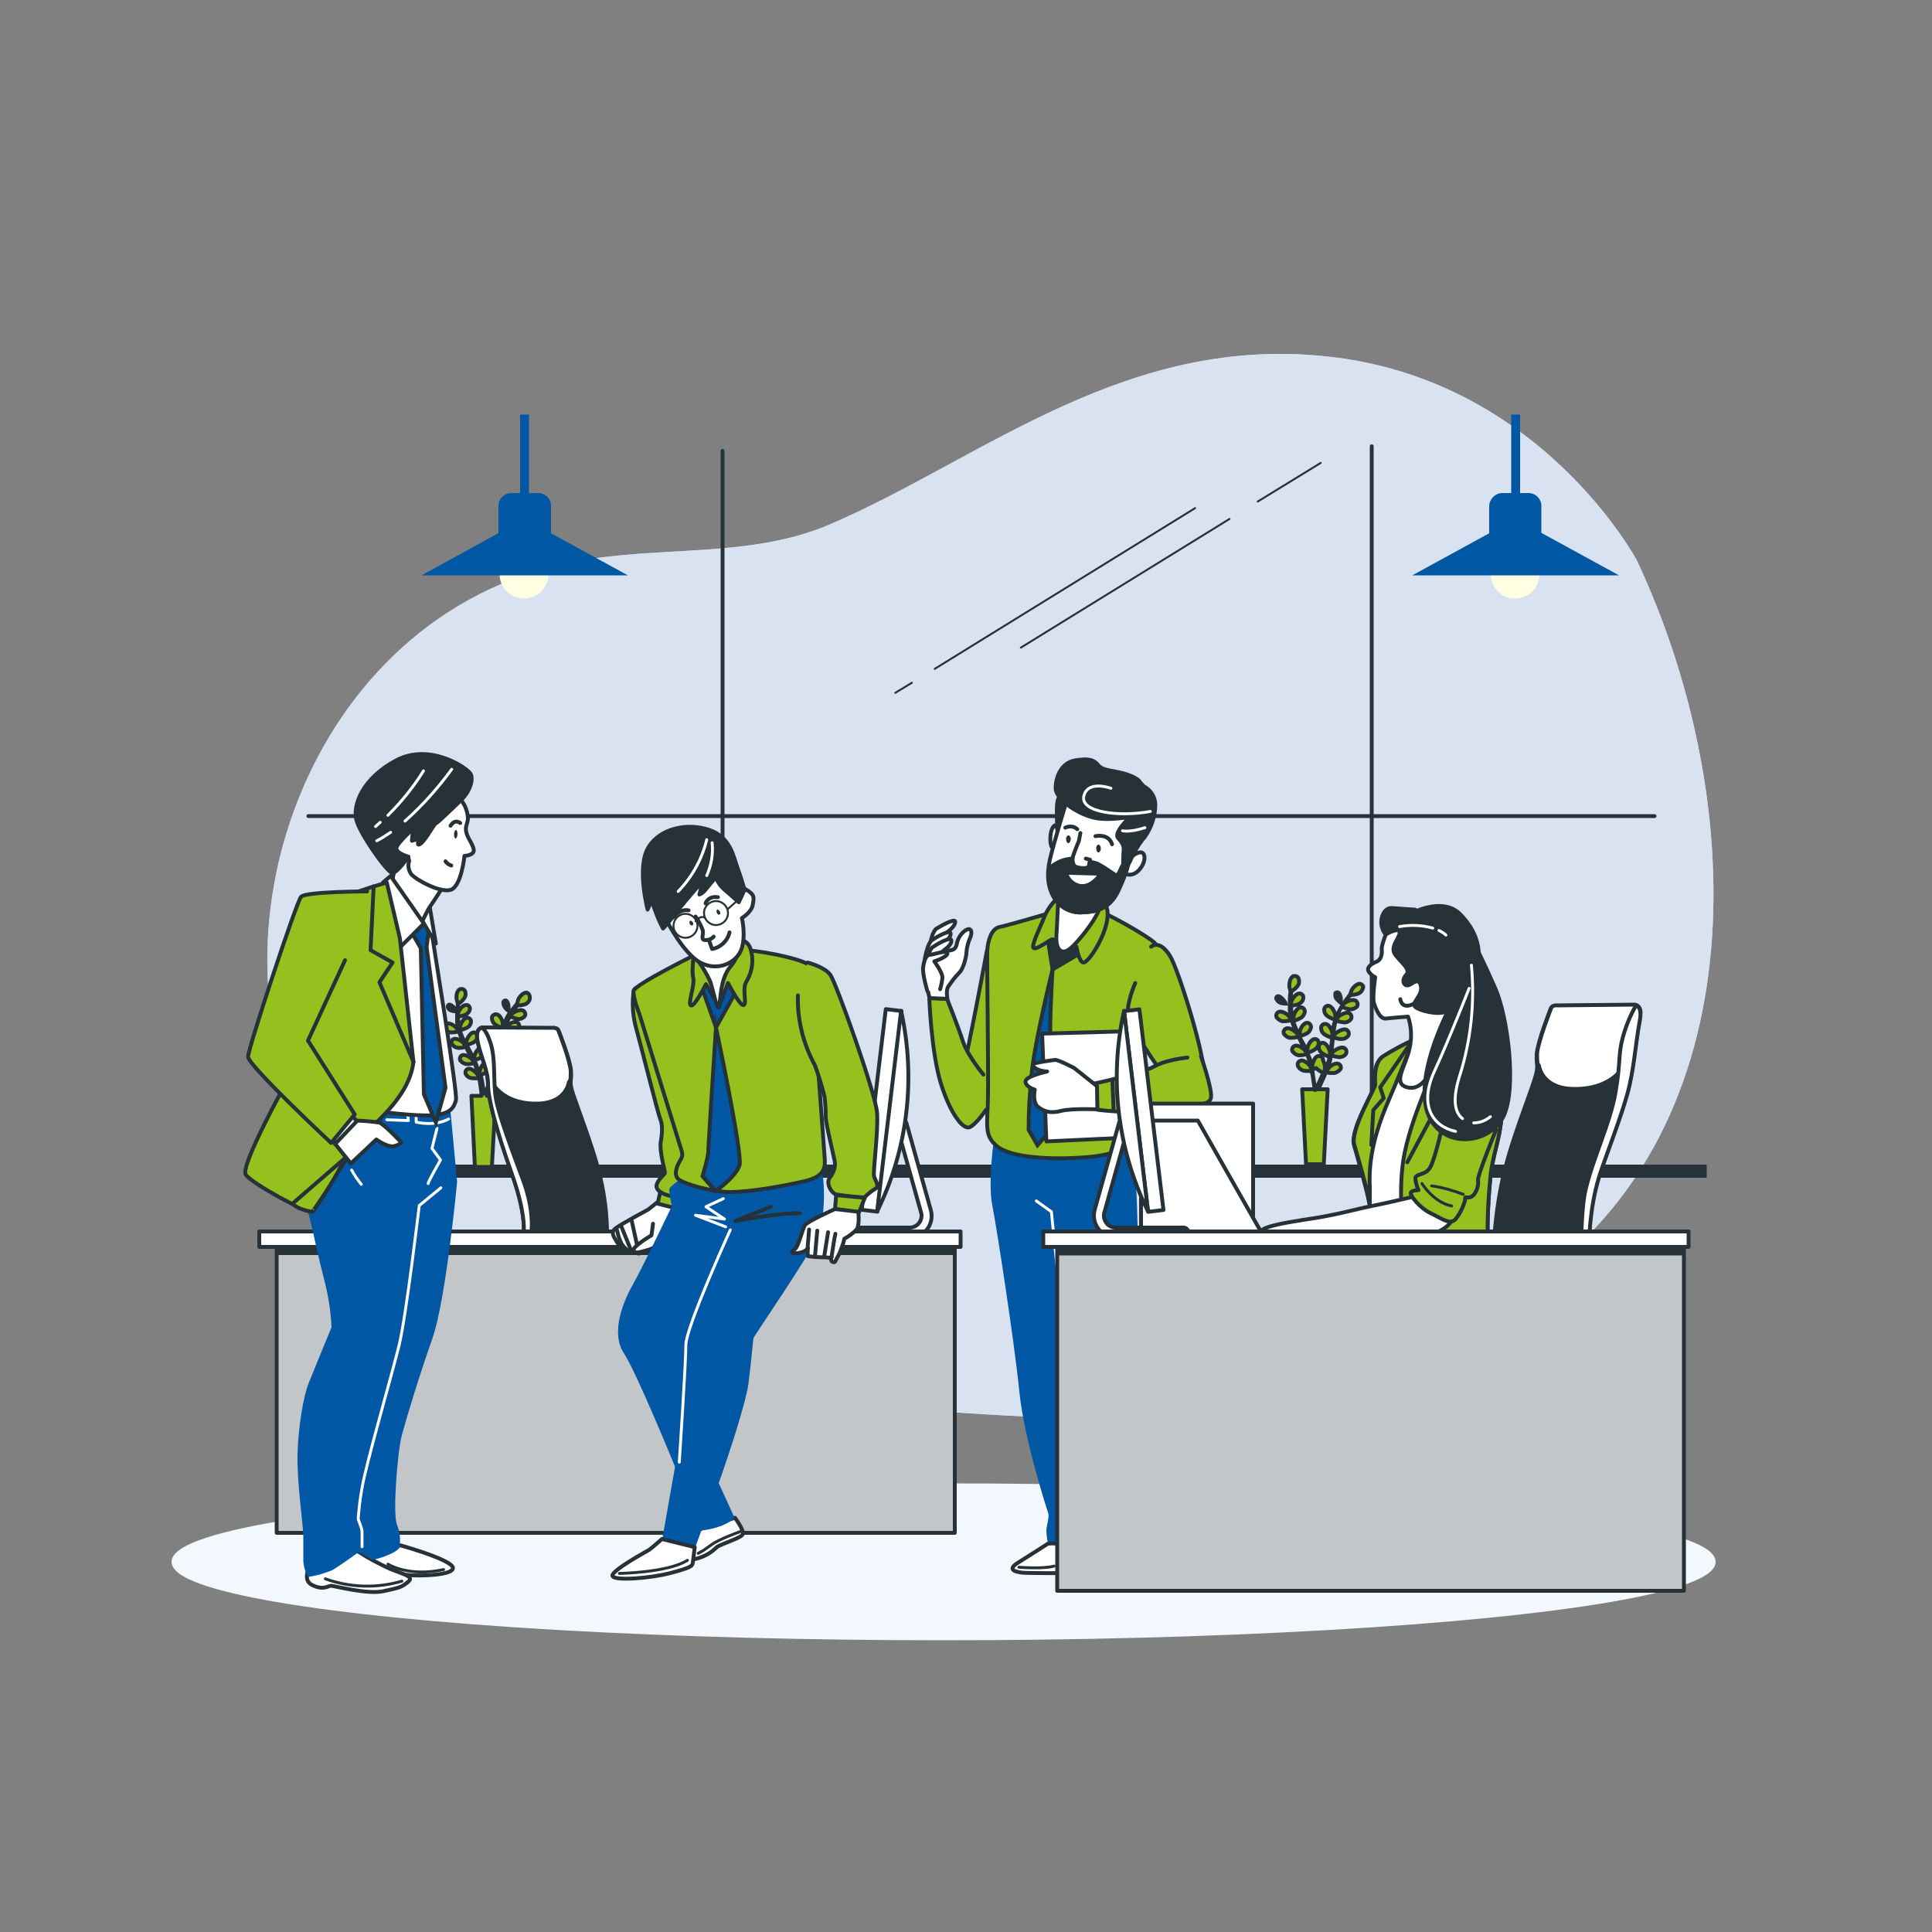
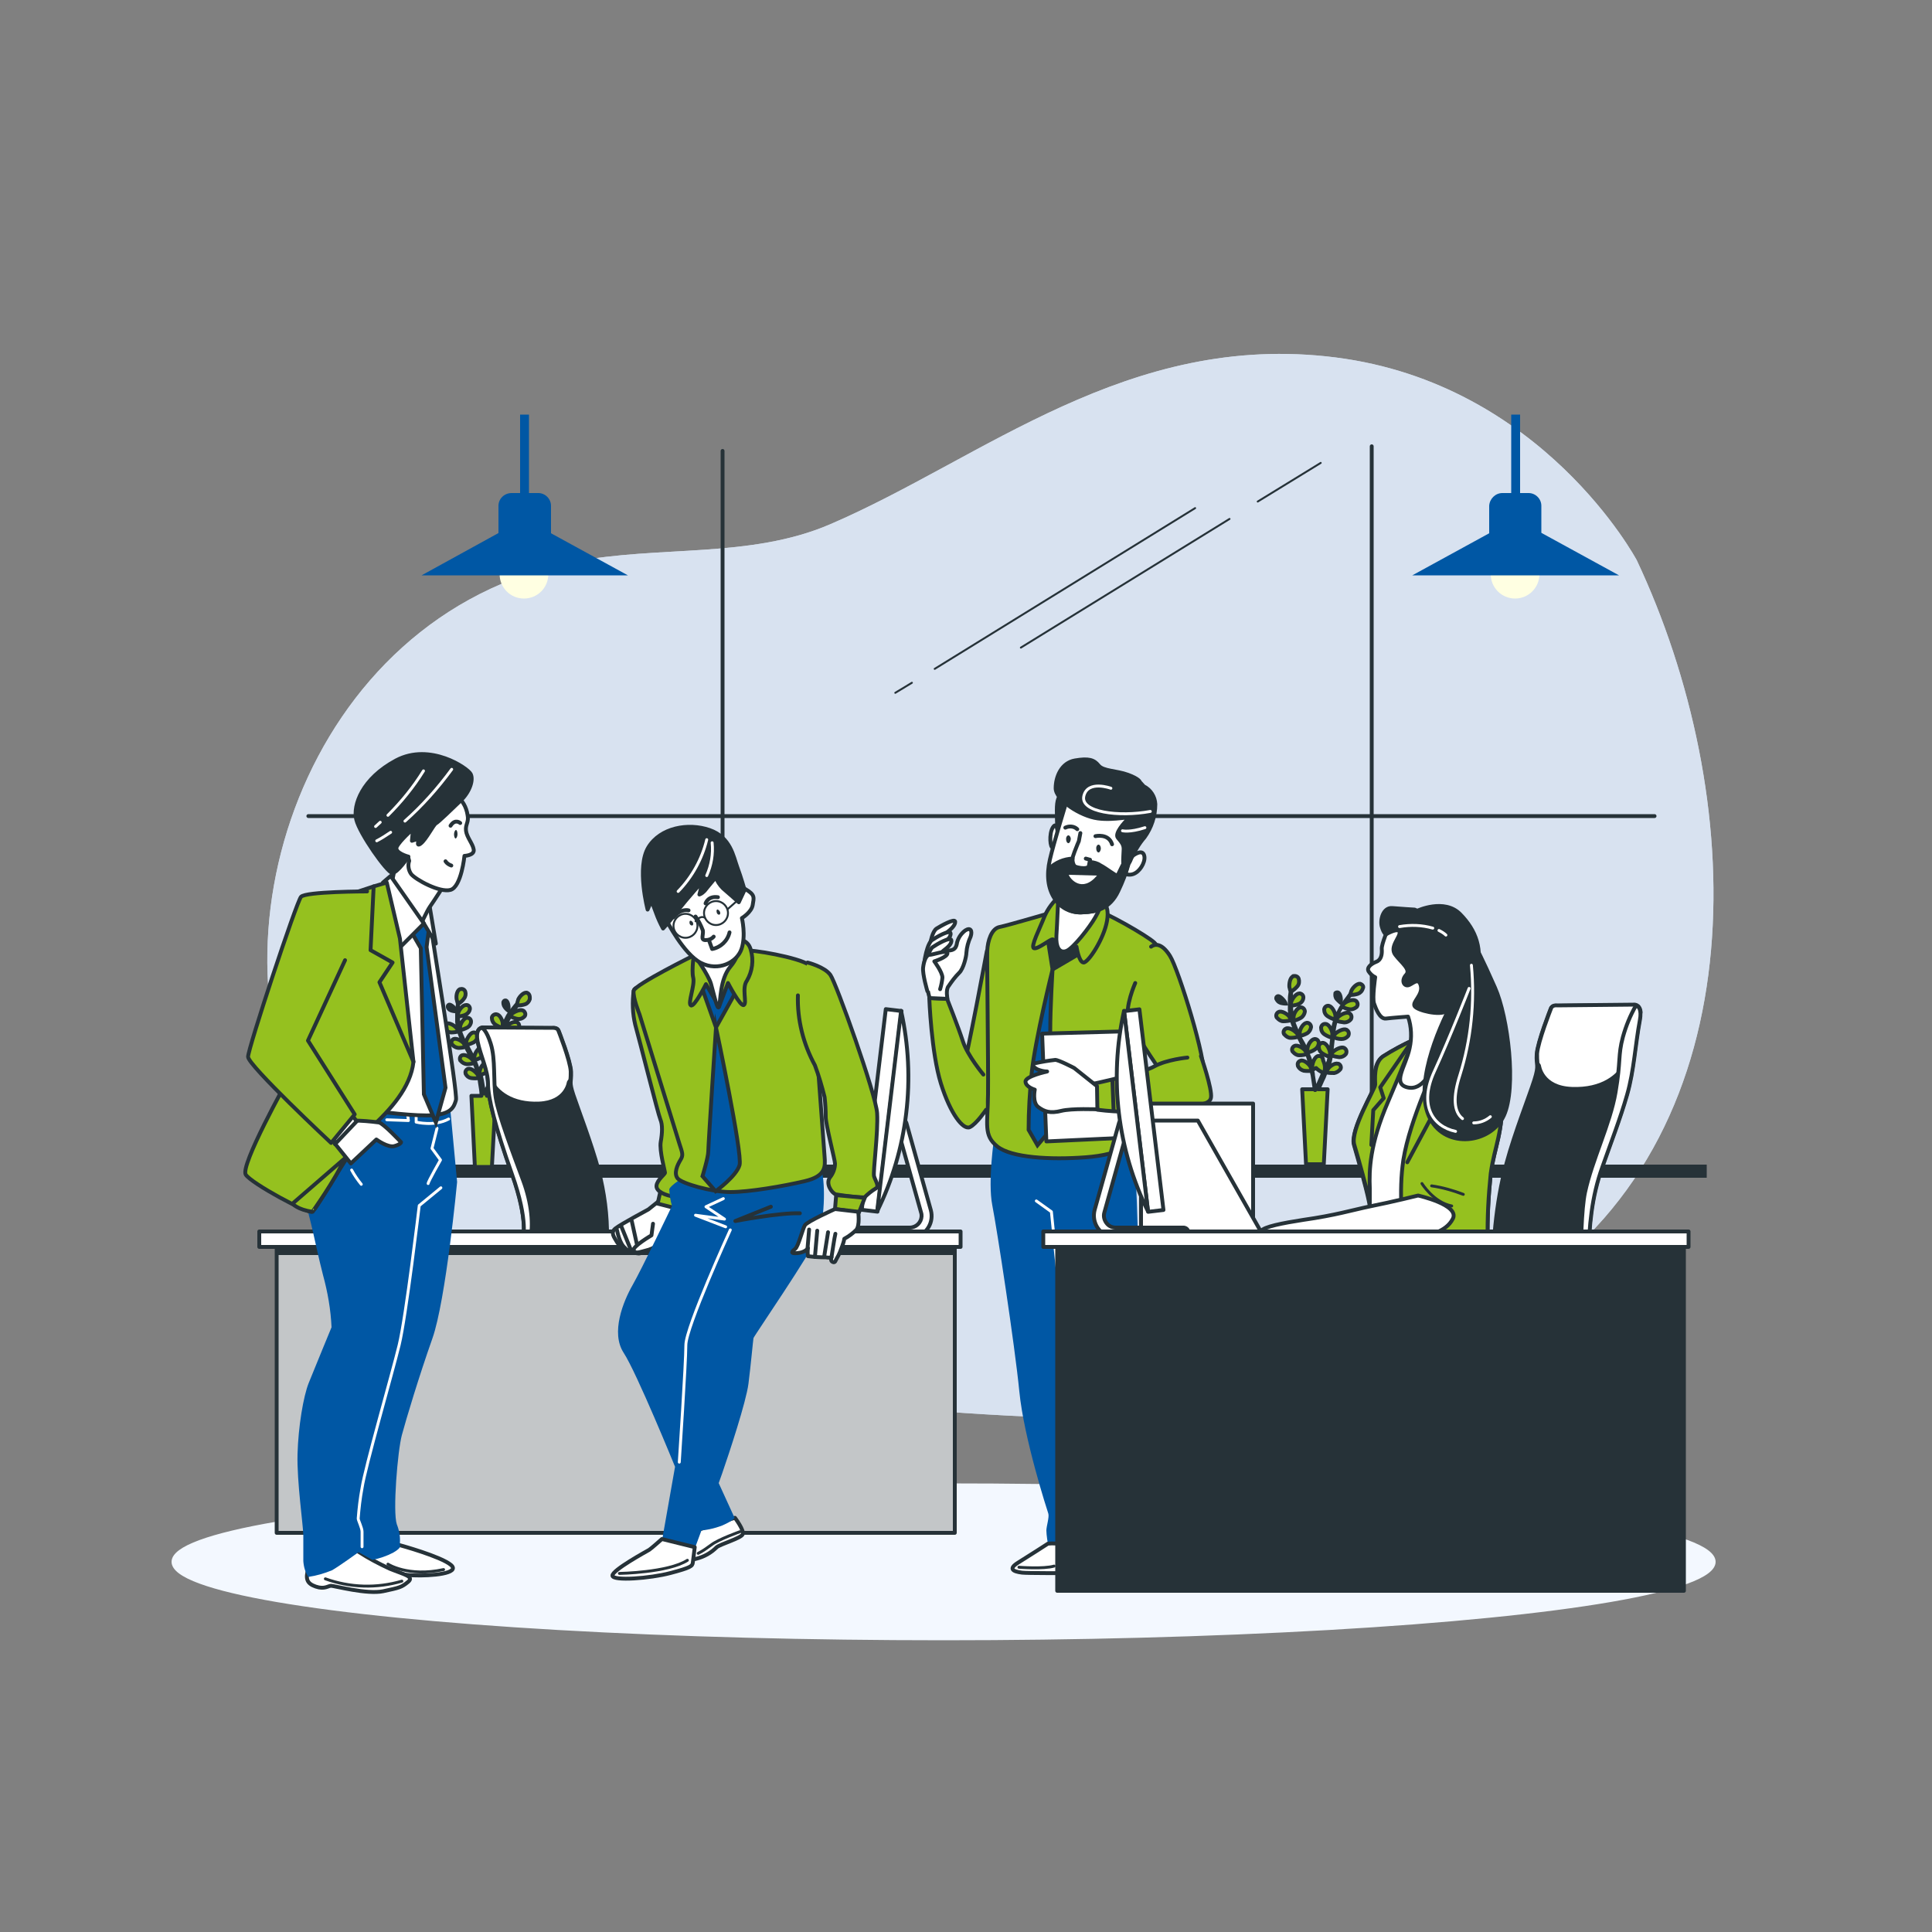
<svg xmlns="http://www.w3.org/2000/svg" xmlns:xlink="http://www.w3.org/1999/xlink" id="Calque_1" x="0px" y="0px" viewBox="0 0 500 500" style="enable-background:new 0 0 500 500;" xml:space="preserve">
  <rect x="0" y="0" width="500" height="500" fill="#808080" stroke="none" />
  <style type="text/css">	.st0{fill:#D8E2F0;}	.st1{opacity:0.8;fill:#D8E2F0;enable-background:new    ;}	.st2{fill:#F3F8FF;stroke:#F3F8FF;stroke-miterlimit:10;}	.st3{fill:#263238;}	.st4{fill:#95C11F;stroke:#263238;stroke-linecap:round;stroke-linejoin:round;}	.st5{fill:none;stroke:#263238;stroke-linecap:round;stroke-linejoin:round;}	.st6{fill:#0057A4;}	.st7{fill:#FFFFE2;}	.st8{fill:none;stroke:#263238;stroke-width:0.5;stroke-linecap:round;stroke-linejoin:round;}	.st9{fill:#FFFFFF;stroke:#263238;stroke-linecap:round;stroke-linejoin:round;}	.st10{fill:none;stroke:#263238;stroke-width:0.75;stroke-linecap:round;stroke-linejoin:round;}	.st11{fill:#263238;stroke:#263238;stroke-linecap:round;stroke-linejoin:round;}	.st12{fill:none;stroke:#FFFFFF;stroke-width:0.75;stroke-linecap:round;stroke-linejoin:round;}	.st13{fill:#FFFFFF;}	.st14{fill:#0057A4;stroke:#263238;stroke-miterlimit:10;}	.st15{fill:#FFFFFF;stroke:#263238;stroke-width:1;stroke-linecap:round;stroke-linejoin:round;stroke-miterlimit:4;}	.st16{clip-path:url(#SVGID_00000133513404868622198390000016023677906712479384_);}	.st17{opacity:0.72;fill:#FFFFFF;enable-background:new    ;}	.st18{clip-path:url(#SVGID_00000081637420873878147210000009885621793226743709_);}</style>
  <g id="freepik--background-simple--inject-4">
    <path class="st0" d="M423.6,145c0,0-24.3-45.7-78-52.5s-91.2,26.2-130.8,43.2c-20.7,8.9-44.3,5.4-66.3,9.7  C78.1,159.1,51.7,245.1,80.9,294c25.3,42.3,69.9,64.3,137.9,69.4s115.6,11,176.4-30.5S451.9,205.1,423.6,145z" />
    <path class="st1" d="M423.6,145c0,0-24.3-45.7-78-52.5s-91.2,26.2-130.8,43.2c-20.7,8.9-44.3,5.4-66.3,9.7  C78.1,159.1,51.7,245.1,80.9,294c25.3,42.3,69.9,64.3,137.9,69.4s115.6,11,176.4-30.5S451.9,205.1,423.6,145z" />
  </g>
  <g id="freepik--Background--inject-4">
    <ellipse class="st2" cx="244.2" cy="404.2" rx="199.3" ry="19.8" />
    <rect x="69.7" y="301.4" class="st3" width="372" height="3.4" />
    <path class="st3" d="M331.2,260c0.7,0.2,1.5,0.3,2.2,0.2c0,0-0.3-1-0.4-1.1c-0.4-0.7-1.5-1.9-2.3-1.8c-0.6,0.1-1,0.6-0.9,1.2v0.1  C330.1,259.3,330.6,259.8,331.2,260z" />
    <path class="st4" d="M352,254.6c-0.9-0.1-2,1.1-2.3,1.9c0,0.1-0.4,1.1-0.3,1.1l0,0l-0.5,0.6c-0.4,0.4-0.8,0.9-1.1,1.5  c-0.4,0.6-0.8,1.2-1.2,1.9c-0.4,0.7-0.7,1.5-1,2.3l0,0c0-0.3,0-1,0-1.1c-0.1-0.8-0.8-2.3-1.7-2.5c-0.6-0.1-1.1,0.3-1.2,0.9v0.1  c0,0.7,0.3,1.3,0.9,1.7c0.6,0.4,1.3,0.7,2,0.9c-0.3,0.8-0.5,1.6-0.6,2.5c-0.1,0.5-0.2,1-0.2,1.5c0-0.2,0-0.4,0-0.5  c-0.1-0.8-0.8-2.3-1.7-2.4c-0.6-0.1-1.1,0.3-1.2,0.9v0.1c0,0.7,0.3,1.3,0.9,1.7c0.6,0.4,1.3,0.7,2,0.9c0,0.2,0,0.4-0.1,0.6  c-0.1,0.9-0.2,1.8-0.3,2.7c0,0.3-0.1,0.6-0.2,0.9c0-0.1,0-0.3,0-0.4c-0.1-0.8-0.8-2.3-1.7-2.5c-0.6-0.1-1.1,0.3-1.2,0.9v0.1  c0,0.7,0.3,1.3,0.9,1.7c0.6,0.4,1.2,0.7,1.9,0.9c-0.1,0.3-0.1,0.6-0.2,0.9c0,0.2-0.1,0.4-0.2,0.6s-0.1,0.4-0.2,0.6  c-0.1,0.4-0.3,0.8-0.4,1.1l-0.3,0.7c0-0.3,0.1-0.9,0.1-1c0-0.7-0.2-1.4-0.5-2c0-0.1,0-0.2,0-0.2c-0.1-0.6-0.6-1-1.2-0.9h-0.1  c-0.9,0.2-1.4,1.8-1.5,2.6c0,0,0,0.6,0.1,0.9c0-0.2-0.1-0.4-0.1-0.6c-0.1-0.4-0.2-0.8-0.3-1.2l-0.2-0.6c-0.1-0.2-0.1-0.4-0.2-0.6  c-0.2-0.5-0.4-0.9-0.6-1.4c0.7-0.1,1.4-0.4,2-0.8s0.9-0.9,1-1.6c0-0.6-0.4-1.1-1-1.1h-0.1c-0.9,0.1-1.7,1.5-1.8,2.3  c0,0-0.1,0.6-0.1,0.9c-0.1-0.3-0.2-0.6-0.4-0.8c-0.4-0.8-0.8-1.6-1.3-2.4l-0.4-0.7c0.7-0.2,1.4-0.4,2.1-0.8c0.6-0.4,0.9-1,1-1.6  c0-0.6-0.5-1.1-1-1.1h-0.1c-0.9,0.1-1.7,1.5-1.8,2.3c0,0.1-0.1,0.9-0.1,1.1c-0.3-0.5-0.6-1.1-0.8-1.6c-0.3-0.7-0.6-1.5-0.9-2.3  c0.7-0.1,1.4-0.4,2.1-0.8c0.6-0.4,0.9-1,1-1.6c0-0.6-0.5-1.1-1-1.1h-0.1c-0.9,0.1-1.7,1.5-1.8,2.3c0,0.1-0.1,1-0.1,1.1V264  c-0.2-0.8-0.4-1.6-0.5-2.4c0-0.5-0.1-0.9-0.1-1.3c0.7-0.1,1.4-0.2,2.1-0.5c0.6-0.3,1-0.8,1.1-1.5c0.1-0.6-0.3-1.1-0.9-1.2  c0,0,0,0-0.1,0c-0.9,0-1.8,1.3-2.1,2.1c0,0-0.1,0.5-0.2,0.8c0-0.2,0-0.4,0-0.6c0-0.7,0-1.3,0.1-1.9c0-0.3,0.1-0.6,0.1-0.9  c0.6-0.4,1.2-0.9,1.6-1.4s0.5-1.2,0.3-1.9c-0.2-0.6-0.8-0.8-1.4-0.7c0,0-0.1,0-0.1,0.1c-0.8,0.4-1,2-0.9,2.8c0,0.1,0.3,1.1,0.3,1.1  l0,0c0,0.3-0.1,0.5-0.1,0.8c-0.1,0.5-0.1,1.2-0.1,1.9c0,0.7,0,1.5,0,2.2c0.1,0.8,0.2,1.6,0.4,2.4l0,0c-0.1-0.2-0.6-0.8-0.6-0.9  c-0.5-0.6-1.9-1.5-2.7-1.1c-0.5,0.2-0.8,0.9-0.5,1.4c0,0,0,0.1,0.1,0.1c0.4,0.5,1,0.9,1.6,0.9c0.7,0,1.5-0.1,2.2-0.3  c0.2,0.8,0.5,1.6,0.9,2.4c0.2,0.5,0.4,0.9,0.6,1.3c-0.1-0.2-0.2-0.4-0.3-0.4c-0.5-0.6-1.9-1.5-2.7-1.1c-0.5,0.2-0.8,0.9-0.5,1.4  c0,0,0,0.1,0.1,0.1c0.4,0.5,1,0.9,1.6,0.9c0.7,0,1.4-0.1,2.1-0.3c0.1,0.2,0.2,0.3,0.2,0.5c0.4,0.8,0.8,1.6,1.2,2.4  c0.1,0.3,0.3,0.6,0.4,0.9l-0.2-0.3c-0.5-0.6-1.9-1.5-2.7-1.1c-0.5,0.2-0.8,0.9-0.5,1.4c0,0,0,0.1,0.1,0.1c0.4,0.5,1,0.9,1.6,0.9  c0.7,0,1.4-0.1,2.1-0.3c0.1,0.3,0.2,0.6,0.3,0.9s0.1,0.4,0.2,0.6l0.2,0.6c0.1,0.4,0.2,0.8,0.3,1.2s0.1,0.5,0.2,0.8l-0.4-0.9  c-0.4-0.7-1.7-1.8-2.5-1.5c-0.6,0.2-0.9,0.7-0.7,1.3v0.1c0.3,0.6,0.8,1,1.5,1.2c0.7,0.1,1.5,0.1,2.2,0c0.1,0.4,0.2,0.8,0.2,1.2  c0.2,1.3,0.4,2.5,0.5,3.2c0,0.1,0,0.3,0,0.4H337l1,19.4h4.6l1-19.4h-2.5l0.1-0.1c0.4-0.7,0.8-1.8,1.4-3l0.5-1.3  c0.7,0.2,1.5,0.2,2.2,0.2c0.6-0.1,1.2-0.5,1.6-1c0.3-0.5,0-1.2-0.5-1.4h-0.1c-0.9-0.3-2.2,0.7-2.6,1.3c0,0-0.3,0.5-0.5,0.8l0.2-0.5  c0.1-0.4,0.3-0.7,0.4-1.1l0.2-0.6c0.1-0.2,0.1-0.4,0.2-0.6c0.1-0.5,0.2-1,0.3-1.5c0.7,0.3,1.4,0.4,2.1,0.5c0.7,0,1.3-0.3,1.7-0.8  c0.3-0.5,0.2-1.2-0.3-1.5c0,0-0.1,0-0.1-0.1c-0.8-0.4-2.2,0.4-2.8,0.9c0,0-0.4,0.5-0.6,0.7c0-0.3,0.1-0.6,0.1-0.9  c0.1-0.9,0.2-1.8,0.3-2.7c0-0.3,0-0.6,0.1-0.8c0.7,0.3,1.4,0.5,2.2,0.5c0.7,0,1.3-0.3,1.7-0.8c0.3-0.5,0.2-1.2-0.3-1.5  c0,0-0.1,0-0.1-0.1c-0.8-0.4-2.2,0.4-2.8,0.9c0,0-0.6,0.7-0.7,0.9c0.1-0.6,0.1-1.2,0.2-1.8c0.1-0.8,0.3-1.6,0.5-2.4  c0.7,0.3,1.4,0.4,2.2,0.5c0.7,0,1.3-0.3,1.7-0.8c0.3-0.5,0.2-1.2-0.3-1.5c0,0-0.1,0-0.1-0.1c-0.8-0.4-2.2,0.4-2.8,0.9  c0,0-0.6,0.8-0.7,0.9v-0.1c0.2-0.8,0.6-1.5,0.9-2.3c0.2-0.4,0.4-0.8,0.6-1.1c0.6,0.3,1.3,0.6,2.1,0.7c0.7,0.1,1.3-0.2,1.8-0.6  c0.4-0.5,0.3-1.1-0.1-1.5c0,0,0,0-0.1-0.1c-0.8-0.5-2.3,0.1-2.9,0.6c0,0-0.4,0.3-0.6,0.6l0.3-0.5c0.4-0.6,0.8-1.1,1.1-1.5l0.5-0.7  c0.7,0,1.5-0.1,2.1-0.3c0.6-0.2,1.1-0.7,1.3-1.4C353,255.3,352.6,254.8,352,254.6C352.1,254.6,352,254.6,352,254.6z M342,278.7  c-0.5,1.2-1,2.3-1.4,3l-0.2,0.4h-0.1c0-0.1,0-0.3-0.1-0.5c-0.1-0.8-0.3-1.9-0.5-3.3c-0.1-0.4-0.2-0.9-0.3-1.3  c0.4-0.2,0.8-0.4,1.2-0.6c0.5,0.5,1.1,0.9,1.8,1.2C342.3,277.9,342.2,278.3,342,278.7z" />
    <path class="st3" d="M347.2,260.3l0.3-1.1c0.1-0.8-0.1-2.4-1-2.8c-0.5-0.2-1.2,0-1.4,0.5v0.1c-0.1,0.6,0,1.3,0.4,1.8  C346,259.4,346.6,259.9,347.2,260.3z" />
    <path class="st3" d="M116.6,262c0.7,0.2,1.4,0.3,2.1,0.2l-0.3-1c-0.3-0.7-1.4-1.8-2.2-1.7c-0.5,0.1-0.9,0.6-0.8,1.1v0.1  C115.5,261.3,116,261.8,116.6,262z" />
    <path class="st4" d="M136.3,256.9c-0.9-0.1-1.9,1.1-2.2,1.8c0,0.1-0.3,1.1-0.3,1.1l0,0c-0.2,0.2-0.3,0.4-0.5,0.6  c-0.3,0.4-0.7,0.9-1.1,1.4s-0.8,1.1-1.1,1.8c-0.4,0.7-0.7,1.4-1,2.2l0,0c0-0.2,0-1,0-1c-0.1-0.8-0.7-2.2-1.6-2.3  c-0.5-0.1-1.1,0.3-1.2,0.8c0,0.1,0,0.1,0,0.2c0,0.6,0.3,1.2,0.8,1.6c0.6,0.4,1.2,0.7,1.9,0.9c-0.2,0.8-0.4,1.5-0.6,2.3  c-0.1,0.5-0.1,0.9-0.2,1.4c0-0.2,0-0.4,0-0.4c-0.1-0.8-0.7-2.2-1.6-2.3c-0.5-0.1-1.1,0.3-1.2,0.8v0.1c0,0.6,0.3,1.2,0.8,1.6  c0.6,0.4,1.2,0.7,1.9,0.9c0,0.2-0.1,0.4-0.1,0.5c-0.1,0.9-0.2,1.7-0.3,2.6l-0.1,0.9c0-0.2,0-0.4,0-0.4c-0.1-0.8-0.7-2.2-1.6-2.3  c-0.5-0.1-1.1,0.3-1.2,0.8c0,0.1,0,0.1,0,0.2c0,0.6,0.3,1.2,0.8,1.6c0.6,0.4,1.2,0.7,1.8,0.9c-0.1,0.3-0.1,0.6-0.2,0.9  c0,0.2-0.1,0.4-0.2,0.6l-0.2,0.6c-0.1,0.4-0.3,0.7-0.4,1.1s-0.2,0.5-0.3,0.7c0.1-0.3,0.1-0.9,0.1-0.9c0-0.7-0.2-1.3-0.5-1.9  c0-0.1,0-0.2,0-0.2c-0.1-0.5-0.6-0.9-1.1-0.9h-0.1c-0.8,0.2-1.4,1.7-1.4,2.4c0,0,0,0.5,0,0.9L124,278c-0.1-0.4-0.2-0.7-0.3-1.1  c-0.1-0.2-0.1-0.4-0.2-0.6s-0.1-0.4-0.2-0.6c-0.2-0.5-0.3-0.9-0.6-1.3c0.7-0.2,1.4-0.5,2-0.8c0.5-0.3,0.9-0.9,0.9-1.5s-0.4-1-1-1  h-0.1c-0.8,0.1-1.6,1.5-1.7,2.2c0,0-0.1,0.6-0.1,0.9c-0.1-0.3-0.2-0.5-0.4-0.8c-0.4-0.8-0.8-1.5-1.2-2.3l-0.4-0.7  c0.7-0.1,1.4-0.4,2-0.7c0.5-0.4,0.9-0.9,0.9-1.5s-0.4-1-1-1h-0.1c-0.8,0.1-1.6,1.5-1.8,2.2c0,0-0.1,0.9-0.1,1  c-0.3-0.5-0.5-1-0.8-1.6c-0.3-0.7-0.6-1.4-0.8-2.2c0.7-0.1,1.4-0.4,2-0.7c0.5-0.3,0.9-0.9,0.9-1.5s-0.4-1-1-1h-0.1  c-0.8,0.1-1.6,1.5-1.7,2.2c0,0.1-0.1,0.9-0.1,1.1v-0.1c-0.2-0.7-0.4-1.5-0.4-2.3c0-0.4-0.1-0.8-0.1-1.2c0.7-0.1,1.4-0.2,2-0.5  s1-0.8,1.1-1.4c0.1-0.5-0.3-1.1-0.8-1.1c-0.1,0-0.1,0-0.2,0c-0.9,0-1.8,1.3-2,2c0,0-0.1,0.5-0.2,0.8c0-0.2,0-0.4,0-0.5  c0-0.6,0-1.2,0.1-1.8c0-0.3,0.1-0.6,0.1-0.8c0.6-0.4,1.1-0.8,1.5-1.4c0.4-0.5,0.5-1.2,0.3-1.8c-0.2-0.5-0.7-0.8-1.3-0.6H119  c-0.8,0.4-1,1.9-0.8,2.7c0,0.1,0.3,1.1,0.3,1.1l0,0c0,0.2-0.1,0.5-0.1,0.8c0,0.5-0.1,1.1-0.1,1.8c0,0.7,0,1.4,0,2.1  c0.1,0.8,0.2,1.6,0.4,2.3l0,0l-0.6-0.8c-0.5-0.6-1.8-1.4-2.6-1.1c-0.5,0.2-0.7,0.8-0.5,1.3c0,0,0,0.1,0.1,0.1  c0.4,0.5,0.9,0.8,1.6,0.9c0.7,0,1.4-0.1,2.1-0.3c0.2,0.8,0.5,1.5,0.8,2.2c0.2,0.4,0.4,0.9,0.6,1.3L120,270  c-0.5-0.6-1.8-1.4-2.6-1.1c-0.5,0.2-0.7,0.8-0.5,1.3c0,0,0,0.1,0.1,0.1c0.4,0.5,0.9,0.8,1.6,0.9c0.7,0,1.4-0.1,2-0.3  c0.1,0.2,0.2,0.3,0.2,0.5c0.4,0.8,0.8,1.5,1.2,2.3l0.4,0.8l-0.2-0.3c-0.5-0.6-1.8-1.4-2.6-1.1c-0.5,0.2-0.7,0.8-0.5,1.3  c0,0,0,0.1,0.1,0.1c0.4,0.5,0.9,0.8,1.6,0.9c0.7,0,1.4-0.1,2-0.3c0.1,0.3,0.2,0.6,0.3,0.8s0.1,0.4,0.2,0.6s0.1,0.4,0.2,0.6  c0.1,0.4,0.2,0.7,0.3,1.1l0.2,0.7c-0.1-0.3-0.4-0.8-0.4-0.8c-0.4-0.6-1.6-1.7-2.4-1.5c-0.5,0.1-0.9,0.7-0.7,1.2v0.1  c0.3,0.6,0.8,1,1.4,1.1c0.7,0.1,1.4,0.1,2.1,0c0.1,0.4,0.2,0.8,0.2,1.1c0.2,1.3,0.4,2.3,0.4,3.1c0,0.1,0,0.2,0,0.4H122l0.9,18.4  h4.4l1-18.4H126v-0.1c0.3-0.7,0.8-1.7,1.3-2.9c0.2-0.4,0.3-0.8,0.5-1.2c0.7,0.2,1.4,0.2,2.1,0.2c0.6-0.1,1.2-0.5,1.5-1  s0.1-1.1-0.4-1.3c0,0-0.1,0-0.1-0.1c-0.8-0.3-2.1,0.6-2.5,1.3l-0.4,0.7c0.1-0.2,0.1-0.3,0.2-0.5c0.1-0.4,0.2-0.7,0.4-1.1  c0.1-0.2,0.1-0.4,0.2-0.6s0.1-0.4,0.1-0.6c0.1-0.5,0.2-0.9,0.3-1.4c0.6,0.3,1.3,0.4,2,0.5c0.6,0,1.2-0.3,1.6-0.8  c0.3-0.4,0.2-1.1-0.2-1.4l-0.1-0.1c-0.8-0.4-2.1,0.3-2.7,0.9c0,0-0.4,0.5-0.6,0.7c0.1-0.3,0.1-0.6,0.1-0.9c0.1-0.9,0.2-1.7,0.3-2.6  c0-0.3,0.1-0.5,0.1-0.8c0.7,0.3,1.4,0.4,2.1,0.5c0.6,0,1.2-0.3,1.6-0.8c0.3-0.4,0.2-1.1-0.2-1.4l-0.1-0.1c-0.8-0.4-2.1,0.3-2.7,0.9  c0,0-0.5,0.7-0.6,0.8c0.1-0.6,0.1-1.1,0.2-1.7c0.1-0.8,0.3-1.5,0.5-2.3c0.7,0.3,1.4,0.4,2.1,0.5c0.6,0,1.2-0.3,1.6-0.8  c0.3-0.4,0.2-1.1-0.2-1.4l-0.1-0.1c-0.8-0.4-2.1,0.3-2.7,0.9c0,0-0.6,0.7-0.7,0.8v-0.1c0.2-0.7,0.5-1.5,0.9-2.1  c0.2-0.4,0.4-0.7,0.6-1.1c0.6,0.3,1.3,0.6,2,0.7c0.6,0.1,1.2-0.1,1.7-0.6c0.4-0.4,0.3-1-0.1-1.4l-0.1-0.1c-0.7-0.5-2.1,0.1-2.8,0.6  l-0.6,0.5c0.1-0.1,0.2-0.3,0.3-0.5c0.4-0.5,0.7-1,1-1.4c0.2-0.2,0.4-0.5,0.5-0.6c0.7,0,1.4-0.1,2-0.3c0.6-0.2,1-0.7,1.2-1.3  C137.2,257.6,136.9,257.1,136.3,256.9C136.4,256.9,136.3,256.9,136.3,256.9z M126.9,279.8c-0.5,1.2-1,2.2-1.3,2.8  c-0.1,0.1-0.1,0.3-0.2,0.4h-0.1c0-0.1,0-0.3-0.1-0.4c-0.1-0.8-0.3-1.8-0.5-3.1c-0.1-0.4-0.2-0.8-0.3-1.3c0.4-0.2,0.8-0.3,1.2-0.5  c0.5,0.4,1.1,0.8,1.7,1.1C127.2,279.1,127,279.4,126.9,279.8z" />
    <path class="st3" d="M131.8,262.3c0,0,0.3-1,0.3-1.1c0.1-0.8-0.1-2.3-0.9-2.7c-0.5-0.2-1.1,0-1.3,0.5c0,0,0,0.1-0.1,0.1  c-0.1,0.6,0,1.2,0.4,1.8C130.6,261.5,131.2,262,131.8,262.3z" />
    <line class="st5" x1="355" y1="303.4" x2="355" y2="115.5" />
    <line class="st5" x1="187" y1="303.4" x2="187" y2="116.7" />
    <line class="st5" x1="79.8" y1="211.2" x2="428.2" y2="211.2" />
    <path class="st6" d="M132.4,127.6h6.9c1.8,0,3.3,1.5,3.3,3.3l0,0v7.6l0,0H129l0,0v-7.6C129,129.1,130.5,127.6,132.4,127.6  C132.3,127.6,132.3,127.6,132.4,127.6z" />
    <path class="st7" d="M141.9,148.6c0,3.5-2.8,6.3-6.3,6.3s-6.3-2.8-6.3-6.3s2.8-6.3,6.3-6.3l0,0  C139.1,142.3,141.9,145.1,141.9,148.6z" />
    <polygon class="st6" points="162.5,148.9 109.1,148.9 129.1,137.9 142.4,137.9  " />
    <rect x="134.6" y="107.3" class="st6" width="2.3" height="21.8" />
    <path class="st6" d="M388.8,127.6h6.8c1.8,0,3.3,1.5,3.3,3.3l0,0v7.6l0,0h-13.5l0,0v-7.6C385.5,129.1,387,127.6,388.8,127.6  L388.8,127.6z" />
    <circle class="st7" cx="392.1" cy="148.6" r="6.3" />
    <polygon class="st6" points="419,148.9 365.5,148.9 385.6,137.9 398.9,137.9  " />
    <rect x="391.1" y="107.3" class="st6" width="2.3" height="21.8" />
    <line class="st8" x1="236" y1="176.7" x2="231.7" y2="179.3" />
    <line class="st8" x1="309.3" y1="131.5" x2="241.9" y2="173.1" />
    <line class="st8" x1="318.2" y1="134.3" x2="264.2" y2="167.6" />
    <line class="st8" x1="341.8" y1="119.8" x2="325.5" y2="129.8" />
  </g>
  <g id="freepik--character-3--inject-4">
    <path class="st6" d="M257.3,294.3c0,0-1.7,11.5-0.5,17.6c1.2,6.1,5.8,36,7,48.2s7.2,30.7,7.5,31.6s-0.5,3.3-0.5,4.4  s0.4,3.5,0.4,3.5s-5.1,3.3-7.7,4.9s-1.4,2.3,1,2.6s37,0,37,0s0.9-0.2-0.2-1.7s-8.2-6.5-8.2-6.5c-0.1-1.2-0.2-2.3-0.2-3.5  c0-2.4-2.1-6.8-2.1-6.8s3.9-27.9,3-35.3s-1.2-14.8,0.2-21.5s-0.7-36.1-0.4-37.5c0.2-1,0.1-2.1-0.4-3c0,0-11,4.4-20.3,5.1  C267.7,296.9,262.4,296.2,257.3,294.3z" />
    <path class="st9" d="M301.4,405.4c-1-1.6-8.2-6.5-8.2-6.5s0-0.1,0-0.4c-4.3,1.4-8.3,3.6-11.9,6.4c0,0,0.6-0.8-2.6-3.4  c-2.1-1.6-4.8-2.3-7.5-2c0,0-5.1,3.3-7.7,4.9s-1.4,2.3,1,2.6s37,0,37,0S302.4,407,301.4,405.4z" />
    <path class="st10" d="M263.7,405.6c0,0,6.4,0.5,9.1-0.3" />
    <path class="st4" d="M255.4,246.1c0,0-5,27-6.3,31.1s-0.8,13.5,3,12.4s5-6.8,5.3-8.3s0.6-29,0.6-33.7S255.4,246.1,255.4,246.1z" />
    <path class="st4" d="M273.7,235.7c0,0-12.9,3.8-15,4.2s-3.1,3.6-3.2,6.2s0.3,29.2,0.2,37.1s-1.2,10.6,2.4,13.5  c3.6,2.9,13.7,3.5,22.9,2.8s13.3-3.5,13.3-7.6s-0.6-23.6-0.6-23.6s1-11.4,3.2-16.3s3.6-6.4,1.8-8.1s-12.5-7.9-16.7-9.1  C279.2,234.2,276.3,234.5,273.7,235.7z" />
    <path class="st11" d="M271.2,243.3l1.2,7.6l8.7-5.1l-3.8-6.2C277.2,239.6,271.9,241.2,271.2,243.3z" />
    <path class="st4" d="M274.3,231.8c-1.7,1.5-3.1,3.3-4,5.4c-1.2,3.1-3.7,7.9-2.7,8.2s4.1-2.3,4.8-2.3s2,3.2,2.3,3.3  c1.3-0.4,2.6-0.8,3.9-1.4c0,0,0.6,4,1.8,4.1s5.3-6.1,6.1-10.8s-1.7-5.4-2.1-5.5S278.4,230.2,274.3,231.8z" />
    <path class="st11" d="M273.7,216.6c0,0-0.2-4.3-0.2-6.9s0.4-4,2-4.6s2,1.9,2,3.2S273.7,216.6,273.7,216.6z" />
    <path class="st9" d="M273.7,215.6c0,0-0.1-3.2-1.2-1.5s-0.7,5.6,0,5.2S273.7,215.6,273.7,215.6z" />
    <path class="st9" d="M273.9,231.6c0,0-0.3,7.5-0.5,10.5s0.8,4.7,2.6,4s6.1-6.3,7.4-8.6c0.9-1.5,1.6-3.2,2.1-4.9  C285.5,232.7,279.1,234.7,273.9,231.6z" />
    <path class="st9" d="M276,207.4c0,0-3.4,11.1-4.3,15.1s-0.5,7.4,1.2,10c1.6,2.5,4.4,3.9,7.4,3.6c3-0.1,6.7-0.8,8.9-5.5  c1.2-2.6,2.2-5.2,3.1-7.9c0.5-0.9,2.1-5.8,3.1-8.9s-0.9-6.8-4.5-8.9C289.8,204.3,282.5,199.7,276,207.4z" />
    <path class="st9" d="M293,221.6c0,0,2.3-1.9,3-0.5s-0.6,3.9-2.1,4.8c-0.8,0.5-1.7,0.6-2.6,0.3C291.2,226.2,292,222.7,293,221.6z" />
    <path class="st11" d="M296,203.5l-1-1.1c0,0-0.1-0.8-3.1-1.9s-6.4-0.9-7.6-2.4s-2.6-1.9-6.1-1.3s-5,4.2-5,7.2s6.4,7.2,10.9,7.8  s8.9-0.8,7.9,0.1s-3.6,3.8-2.7,4.9s1.5,1.7,1.5,2.9c0,0.8-0.2,2.8-0.1,3.9c-0.4,0.7-1.3,2.7-1.5,3s-2.9-1.9-4.5-2.7  c-0.7-0.5-1.6-0.7-2.4-0.8c0,0-0.1,1.4-0.7,1.6s-2.9,0.2-3.5-0.5c-0.4-0.6-0.6-1.3-0.5-2c-2.3,0.1-4.4,1-6.1,2.6  c-0.4,2.7,0.2,5.4,1.6,7.7c1.6,2.5,4.4,3.9,7.4,3.6c3-0.1,6.7-0.8,8.9-5.5c1.1-2.3,2-4.6,2.7-7.1c0.3-0.4,0.5-0.9,0.7-1.4  c0.9-1.9,2-3.8,3.4-5.4c1.8-2.5,2.8-5.5,2.8-8.6C298.9,206.2,297.8,204.4,296,203.5z" />
    <path class="st12" d="M287.5,204c0,0-6-2.2-7,2s9,5.5,17.2,4" />
    <path class="st12" d="M290.5,215c0,0,1.8,0.5,5.8-0.8" />
    <path class="st5" d="M279.6,215.6l-0.4,2.1c0,0-2.4,5.4-1.8,6.1s4.1,1.4,4.4,0.3c0.1-0.5,0.2-1.1,0.3-1.6l-1.1-0.3" />
    <path class="st5" d="M283.5,216.4c0,0,3.4-0.8,4.3,2.1" />
    <path class="st5" d="M278.8,214.6c-0.8-0.8-2.1-0.9-3.1-0.4" />
    <path class="st3" d="M284.9,219.7c-0.1,0.6-0.4,1-0.7,0.9s-0.5-0.5-0.5-1.1s0.4-1,0.7-0.9S284.9,219.1,284.9,219.7z" />
    <path class="st3" d="M277.1,217.3c-0.1,0.6-0.4,1-0.7,0.9s-0.5-0.5-0.5-1.1s0.4-1,0.7-0.9S277.2,216.8,277.1,217.3z" />
    <path class="st13" d="M283.9,226.6c-3.9,4.6-7,0.8-7.3-0.2L283.9,226.6z" />
    <path class="st14" d="M272.4,250.9c0,0-4.5,18.1-5.4,26.8c-0.5,4.9-0.8,9.8-0.8,14.7l2.3,4l3.4-4c0,0-0.1-19.3-0.1-25.5  S272.4,250.9,272.4,250.9z" />
    <path class="st4" d="M293.8,254.4c0,0-2.8,6.3-1.7,9.4s10,16.2,10.8,16.8s7.7,2.1,8.6-1.9s-6.5-27.8-8.7-31.3s-4-3.1-4.9-2.4" />
    <polygon class="st9" points="269.7,267.5 270.8,295.4 292.1,294.4 291.6,266.9  " />
    <path class="st4" d="M307.3,273.7c0,0-5.4,0.5-8.6,2.3s-15.4,4.4-15.4,4.4l0.7,6.8c5.5,0.7,11.1,0.7,16.6,0  c7.9-1.2,12.4-0.9,12.8-3.1s-2.6-10.8-2.6-10.8" />
    <line class="st5" x1="287.9" y1="279.7" x2="288.2" y2="287.5" />
    <path class="st9" d="M283.9,281.1l-5.9-4.7c0,0-4-2.1-4.9-2.1c-1.8,0.2-3.6,0.5-5.4,0.9c-0.7,0.2-0.4,1,0.9,1.6  c0.8,0.3,1.6,0.5,2.4,0.5c0,0-5.6,1.2-5.6,2.6s2.4,2.1,2.4,2.1s-0.7,3.3,0.9,4.5s3.1,1.7,5.9,1s9.4-0.4,9.4-0.4L283.9,281.1z" />
    <path class="st4" d="M254.5,278.1c0,0-4.1-4.9-5.3-8.6s-4.1-11-4.1-11l-4.6-0.2c0,0,0.5,14.1,3,22.1s5.8,12.1,7.5,11.3  s4.2-4.5,4.2-4.5" />
    <path class="st9" d="M249.8,240.8c-1.2,0.9-2,2.2-2.2,3.6c-0.3,1.2-0.9,1.7-3,1.6c-0.7-0.1-1.5,0.1-2.1,0.5c-0.1-0.3-0.1-0.7-0.1-1  c0-1.1,1.9-3.6,2.8-4.3s2.1-1.8,2-2.7s-3.7,1.1-4.8,1.8s-1.6,3.6-1.6,3.6c-0.5,1.8-0.6,3.7-0.1,5.5c-0.1,0.2-0.2,0.5-0.3,0.7  c-1.4,3.4,0.2,8.2,0.2,8.2l4.6,0.2c0,0-0.5-2.4,0.3-3.3c0.8-1.2,1.7-2.4,2.7-3.4c1.2-1.1,1.9-4.4,1.9-5.2c0.1-1.5,0.5-2.9,1.1-4.2  C251.7,240.9,251.2,239.9,249.8,240.8z" />
    <path class="st9" d="M239.6,246.9c0,0,0.6-2.9,1.6-3.6s4.6-2.8,4.8-1.8s-1.1,2-2,2.7s-2.8,3.2-2.8,4.3c0.1,0.9,0.3,1.8,0.6,2.7  c0,0-1,1.8-1.8,2.1S238.8,249.9,239.6,246.9z" />
    <path class="st9" d="M239.8,248.7c0,0,0.6-2.9,1.6-3.6s4.6-2.8,4.8-1.8s-1.1,2-2,2.7s-2.8,3.2-2.8,4.3c0.1,0.9,0.3,1.8,0.6,2.7  c0,0-1,1.8-1.8,2.1S238.9,251.6,239.8,248.7z" />
    <path class="st9" d="M240,256.5c0,0-1.3-4.4-1.1-6.1s0.8-3.3,1.7-3.3s4.6-1.4,4.6-0.4s-3.4,2.1-3.4,2.1s2.1,2.8,2.1,4.2  c-0.1,1-0.3,2-0.6,3" />
    <polyline class="st12" points="268.2,310.8 272.1,313.6 281.3,403.8  " />
  </g>
  <g id="freepik--desk-1--inject-4">
    <path class="st11" d="M144.6,266.8c0,0,3.1,7.8,3.2,10.6s-0.6,2.4,0.6,6s4.6,12.4,6.5,19.4c1.5,5.8,2.3,11.7,2.2,17.7h-21.8  c0,0,1.6-4.4-2.8-16.8s-6.2-19.7-6.2-23.2s-1.9-7.1-2.7-11s1.6-3.5,1.6-3.5l17.8,0.1C143.1,266,144.3,265.9,144.6,266.8z" />
    <path class="st9" d="M123.5,267.7c0.2-2.1,1.7-1.8,1.7-1.8L143,266c0,0,1.2-0.1,1.5,0.7c0,0,3.1,7.8,3.2,10.6c0,0.7,0,1.5-0.1,2.2  l-0.4,0.6c0,0-0.6,5.2-7.7,5.5s-11-3-12.5-6s-2.1-8.1-3.2-11C123.8,268.2,123.7,268,123.5,267.7z" />
    <path class="st9" d="M126.3,280.5c0-3.5-1.9-7.1-2.7-11c-0.5-2.8,0.5-3.4,1.1-3.5c0.2,0.1,1.2,0.6,2.3,4.1c1.3,4.1,0.6,9.6,1.3,14  s4.4,14.1,7.1,21.4c2.2,5.9,2.7,11.7,1.8,15.2h-1.9c0,0,1.6-4.4-2.8-16.8S126.3,284,126.3,280.5z" />
    <path class="st9" d="M235.4,320.3h-17.7c-0.7-0.1-1.2-0.7-1.2-1.4c0.1-0.6,0.5-1.1,1.2-1.2h17.7c1.7,0,3-1.3,3.1-2.9  c0-0.3,0-0.6-0.1-0.9l-6.3-22.5c-0.2-0.7,0.2-1.4,0.9-1.6s1.4,0.2,1.6,0.9l6.3,22.5c0.8,3-0.9,6.1-3.9,6.9  C236.4,320.2,235.9,320.3,235.4,320.3L235.4,320.3z" />
    <rect x="202" y="285.4" transform="matrix(0.119 -0.993 0.993 0.119 -84.422 479.717)" class="st15" width="52.3" height="4.1" />
    <path class="st9" d="M233.2,261.6c3.9,17.5,1.7,35.9-6.2,51.9L233.2,261.6z" />
    <rect x="71.6" y="320.2" class="st3" width="175.5" height="76.5" />
    <g>
      <g>
        <defs>
          <rect id="SVGID_1_" x="71.6" y="320.2" width="175.5" height="76.5" />
        </defs>
        <clipPath id="SVGID_00000006671423759254321120000008627490784382790042_">
          <use xlink:href="#SVGID_1_" style="overflow:visible;" />
        </clipPath>
        <g style="clip-path:url(#SVGID_00000006671423759254321120000008627490784382790042_);">
          <rect x="71.6" y="320.2" class="st17" width="175.5" height="76.5" />
        </g>
      </g>
    </g>
    <rect x="71.6" y="320.2" class="st5" width="175.5" height="76.5" />
    <rect x="71.6" y="322.3" class="st3" width="175.5" height="2.5" />
    <rect x="67.1" y="318.7" class="st9" width="181.5" height="4" />
  </g>
  <g id="freepik--character-4--inject-4">
    <path class="st11" d="M422.6,260.1l-19.7,0.2c0,0-1.3-0.2-1.6,0.8c0,0-3.4,8.6-3.6,11.7s0.7,2.6-0.6,6.7s-5.1,13.7-7.2,21.5  c-2.9,10.5-3.6,21.7-3.8,32.5c0,1.7-1.1,16.7,1.6,16.7c2.2,0,23,2.8,23.2-1.2c1-15.9-1.9-31.5,3.7-47c2.1-6,4.6-12.4,6.4-18.7  s2.1-12.9,3.3-19.3C425.2,259.6,422.6,260.1,422.6,260.1z" />
    <path class="st9" d="M424.6,262c-0.2-2.3-1.9-2-1.9-2l-19.7,0.2c0,0-1.3-0.2-1.6,0.8c0,0-3.4,8.6-3.6,11.7c0,0.8,0,1.6,0.1,2.5  l0.4,0.6c0,0,0.6,5.7,8.5,6s12.2-3.3,13.9-6.7s2.3-9,3.6-12.2C424.2,262.7,424.4,262.4,424.6,262z" />
    <path class="st9" d="M420,268.4c-1.3,4.8-0.5,6.1-1.9,14.3s-6.1,17.5-7.9,25.9s-1,38.4-0.8,39.7c0.1,0.7,0.1,1.4,0.1,2.1  c0.9-0.3,1.4-0.8,1.5-1.4c1-15.9-1.9-31.5,3.7-47c2.1-6,4.6-12.4,6.4-18.7s2.1-12.9,3.3-19.3c0.5-2.7-0.3-3.6-1-3.8l0,0  C421.9,262.8,420.8,265.5,420,268.4z" />
    <path class="st9" d="M366.3,268.9c-2.9,1.3-5.8,2.9-8.5,4.6c-2.5,1.8-2,6.2-2,7.3s-6.5,11.7-5.4,15.5s3.9,13.7,4.1,16  s-0.3,8.8-0.3,8.8H385c-0.1-5.8,0.2-11.5,0.8-17.3c1-7.3,3.1-9.9,3.1-21.2s-12.2-13.4-15.3-13.7  C371.2,268.7,368.7,268.7,366.3,268.9z" />
    <path class="st4" d="M350.5,296.3c1,3.4,3.4,11.8,4,15.1c0-1.4,0-2.8,0-3.9c-0.2-4.7,0-11.4,4.7-22.3c3.6-8.4,5.7-13.9,6.5-16  c-2.7,1.2-5.3,2.6-7.8,4.2c-2.5,1.8-2,6.2-2,7.3S349.3,292.5,350.5,296.3z" />
    <path class="st9" d="M325.9,319.7c0,0-2.1,3.2-3.6,5.3s-3.9,6-2.2,6.2s3.5-1.5,5.4-2.4c1.3-0.8,2.2-2,2.8-3.4c0,0-0.6,3.5,0.8,2.8  s1.3-3.4,1.3-5c0-1.4,0.2-2.9,0.4-4.3C330.6,318.9,328.2,316.7,325.9,319.7z" />
    <path class="st9" d="M326.9,323.9c0,0-9.1,0-10.6,0.9s-6.5,24.7-10.8,34.4c0,0-3.4,8.5-6.1,12.5c-1,1.4-5.5,3.2-8.7,4  s-4.4,1.5-4,2.3s7,2.3,9.9,2.8s4.9-0.4,5.7-0.4s1.9,1.1,3.6,0.4s0.6-5.1,0.6-7.6s3.2-11.6,6.8-15.4s10.6-18.4,12-22.8  s1.9-5.5,1.9-5.5" />
    <path class="st9" d="M324.7,329c-3.4,1.4-5.5,4.8-5.4,8.5c0,6.5,9.6,48,9.6,50.4c0.2,4.1-1.5,8.1-4.6,10.8  c-0.7,0.6-4.7,3.5-4.2,4.8c0.8,2.1,6.1,0.1,7.4-0.5c2.4-1,5-5.2,7.6-5c2.7,0.2,3.1-1.1,3.1-3.9s-3-6.1-3.4-9.9s-1.6-17.4-0.5-23.9  c1.1-6-4.2-21.1-4.2-21.1s16.3,10,30.7,6.5s-13.4-9.6-17.6-12.7S328.1,326.7,324.7,329z" />
    <path class="st9" d="M319.7,328.5c0,0,7.2,7.8,16.3,11.5l3.2-15.4c0,0-13.5-2.3-22.8,0.2" />
    <path class="st4" d="M385,321c-0.1-5.8,0.2-11.5,0.8-17.3c1-7.3,3.1-9.9,3.1-21.2c0-10.5-10.6-13-14.5-13.6  c-0.9,1.5-1.7,3.1-2.2,4.8c-0.3,1.6-7.3,15.8-9,26.4c-1.3,8.5-0.2,17.5,0.3,20.9h-9.2l0.4,3.3l-17.3-0.8l-4.3,17.2  c0,0,9.3,4,16.1,6.8s20.3,5.3,28.4,2.8c6.7-2.1,11.7-5.7,10.8-13.3C387.6,331.6,386.5,326.3,385,321z" />
    <polyline class="st5" points="365.6,269.2 357.2,281.4 358.1,284.2 355.4,287.3 354.9,296.3  " />
    <polyline class="st5" points="373.5,273.8 373,283.5 369.5,285.7 370.9,288.3 364.2,300.8  " />
    <path class="st9" d="M359.4,240c0,0-1.9,4.3-1.8,5.6s-0.1,2.8-1.4,3.3s-2.6,1.5-2,2.5c0.4,0.6,1,1.2,1.7,1.5c0,0-0.8,5.4-0.3,6.8  s1.5,4.1,3.1,3.9s5.7-0.5,5.7-0.5c0.9,2.6,1,5.5,0.4,8.2c-1,4.7-4.6,9.1-0.6,10.1s6.2-4.1,8-7.7s2.7-8.3,3.5-11s2-5.5,2-5.5  c-3.6-1.1-6.4-3.9-7.5-7.4c-2.3-6.3-2.1-10.6-5.5-11.5C362.8,237.7,360.7,238.4,359.4,240z" />
-     <path class="st5" d="M362.4,258.6c0,0,0.3,2.8,3.4,1.2" />
    <path class="st11" d="M366.1,235.4c0,0-3.5-0.2-5.8-0.4s-3.2,3-2.7,4.8s1.1,2,1.1,2s3.2-1.9,3.5-0.6s-2.7,3.8-1.1,5.9  s4.1,3.8,2.8,5.2s-0.6,2.9,0.5,2.7s2.7-2.3,3.3,0.1s-2.3,4.2-1.6,5.3s6.5,2.5,8.2,1.3s5.8-2.4,7.7-9.2s0-11.7-4.1-15.9  s-11.1-0.9-11.1-0.9L366.1,235.4z" />
    <path class="st12" d="M372.4,240.8c0.6,0.3,1.3,0.7,1.8,1.2" />
    <path class="st12" d="M362.2,239.8c2.9-0.5,5.8-0.4,8.6,0.4" />
    <path class="st9" d="M325.9,319.7l0.5-1.1c0.5-1.1,5.7-2.1,10.9-2.9c8.4-1.2,12.5-2.5,17.3-3.5c6-1.2,12.4-2.8,12.4-2.8  s10.8,2.4,9,6s-6.7,4.2-6.7,4.2h-40.9c0.2,1-0.4,2-1.4,2.3" />
-     <path class="st4" d="M373.6,290.1c0,0-2.1,9.5-3.4,11.9s-4.1,1.6-3.9,3.1c0.1,1,0.4,2,0.8,2.9c0,0-2,0-2,0.8s2.3,3.8,5.2,5.2  s5,3.1,6.4,1.5s2.6-4.7,2.5-5.4s1.1,0.5,2.3-1c0.8-1.1,1.2-2.4,1-3.8c0-1.3,4.2-11.9,4.7-12.9" />
    <path class="st10" d="M370.5,306.9c2.8,0.4,5.6,1.2,8.2,2.2" />
    <path class="st10" d="M368,306.3c0,0,3,4.9,7.7,5.8" />
    <path class="st11" d="M379.9,246.7c0,0,0.3,4.9-3.9,12.5c-4.2,7.7-10.1,22.3-5.9,30.3s15.8,6.4,19.1-0.8s1.1-25.4-2.3-33.1  s-4.9-10.4-4.9-10.4S380,244.2,379.9,246.7z" />
    <path class="st12" d="M381.4,290.6c1.6,0,3.1-0.6,4.3-1.6" />
    <path class="st12" d="M380.8,249.8c0.9,9.6-0.1,19.3-3,28.5c-1.8,5.6-1.6,9.4,0.7,11.2" />
    <path class="st12" d="M380.2,255.8c0,0-5,12.8-9,21.5s-0.5,14.2,5.5,15.5" />
    <path class="st5" d="M363.5,321c0,0-0.7,8.3,0.8,9.5s12.7,4.6,20,2.3" />
    <line class="st5" x1="354.7" y1="324.4" x2="361.6" y2="325.5" />
    <path class="st4" d="M327.5,402.8c2.4-1,5-5.2,7.6-5c2.7,0.2,3.1-1.1,3.1-3.9c-0.1-1.1-0.4-2.2-0.9-3.2c-0.1,0.1-0.1,0.2-0.2,0.4  c-1.6,3.1-4.3,5.5-7.6,6.8c-1.4,0.5-2.9,0.5-4.2,0L325,398c-0.2,0.2-0.4,0.4-0.6,0.6c-0.7,0.6-4.7,3.5-4.2,4.8  C320.8,405.4,326.2,403.4,327.5,402.8z" />
    <path class="st4" d="M293.6,374.8c-1,0.4-2,0.7-2.9,0.9c-3.2,0.9-4.4,1.5-4,2.3s7,2.3,9.9,2.8s4.9-0.4,5.7-0.4s1.9,1.1,3.6,0.4  c1.4-0.5,0.9-3.7,0.7-6.2c-2.2,0.7-4.5,1.2-6.8,1.4C295.5,376.2,294,375.2,293.6,374.8z" />
    <path class="st11" d="M381.9,388.8l-0.1-0.1v-18.4h2.6v-11.6h-9.8v11.6h2.6V389l-23.4,7.5v1.9c0.1,1.2,1.1,2,2.3,2  c1.1-0.1,1.9-0.9,2-2V398l19.6-2.3v2.8c0,1,0.8,1.9,1.9,1.9s1.9-0.8,1.9-1.9l0,0v-2.9l20.4,2.4v0.3c0.1,1.2,1.1,2,2.3,2  c1.1-0.1,1.9-0.9,2-2v-1.9L381.9,388.8z" />
    <path class="st11" d="M353,347.2h55.5c2.2,0,4,1.8,4,4v5.5c0,2.2-1.8,4-4,4H353c-2.2,0-4-1.8-4-4v-5.5  C349,349,350.8,347.2,353,347.2z" />
  </g>
  <g id="freepik--Desk2--inject-4">
    <rect x="296.8" y="285.6" class="st9" width="27.5" height="31.7" />
    <polygon class="st9" points="326.3,318.7 295.3,318.7 295.3,290 310,290  " />
    <path class="st9" d="M288.7,320.3h17.7c0.7-0.1,1.2-0.7,1.2-1.4c-0.1-0.6-0.5-1.1-1.2-1.2h-17.7c-0.9,0-1.7-0.4-2.2-1  c-0.7-0.8-1-1.9-0.7-2.9l6.3-22.5c0.2-0.7-0.2-1.4-0.9-1.6c-0.7-0.2-1.4,0.2-1.6,0.9l-6.3,22.5c-0.8,3,0.9,6.1,3.9,6.9  C287.7,320.2,288.2,320.3,288.7,320.3L288.7,320.3z" />
    <rect x="294" y="261.2" transform="matrix(0.993 -0.119 0.119 0.993 -32.116 37.298)" class="st15" width="4" height="52.3" />
    <path class="st9" d="M290.9,261.6c-3.9,17.5-1.7,35.9,6.2,51.9L290.9,261.6z" />
    <rect x="273.6" y="320.2" class="st3" width="162.2" height="91.5" />
    <g>
      <g>
        <defs>
-           <rect id="SVGID_00000041270424105551514230000002451812468912788609_" x="273.6" y="320.2" width="162.2" height="91.5" />
-         </defs>
+           </defs>
        <clipPath id="SVGID_00000057868077604953853520000012272741865085102744_">
          <use xlink:href="#SVGID_00000041270424105551514230000002451812468912788609_" style="overflow:visible;" />
        </clipPath>
        <g style="clip-path:url(#SVGID_00000057868077604953853520000012272741865085102744_);">
          <rect x="273.6" y="320.2" class="st17" width="162.2" height="91.5" />
        </g>
      </g>
    </g>
    <rect x="273.6" y="320.2" class="st5" width="162.2" height="91.5" />
    <rect x="273.6" y="322.4" class="st3" width="162.1" height="2.5" />
    <rect x="270" y="318.7" class="st9" width="167" height="4" />
  </g>
  <g id="freepik--character-2--inject-4">
    <path class="st9" d="M170.3,311l-2.5,2c0,0-7.1,3.8-8.5,4.9s-0.4,2.2,0.4,3.6s4.4,2.9,5.6,2.9s7-2.8,7.9-4.4s1.8-7.4,1.8-7.4  L170.3,311z" />
    <path class="st5" d="M169,316.7l-0.4,3c0,0-5.1,3-4.6,3.9s1,0.6,4-0.2s5-2.5,5.1-3.2" />
    <line class="st5" x1="163.5" y1="316" x2="164.8" y2="321.9" />
    <line class="st5" x1="160.8" y1="317.4" x2="163.4" y2="323.8" />
    <path class="st5" d="M159.7,318.4c0,0,0.6,3.5,2.1,4.6" />
    <polygon class="st4" points="171.2,307 170.2,311.5 174.9,312.7 177,307.7  " />
    <path class="st4" d="M164,256.4c-0.4,2.9-0.3,5.9,0.4,8.8c1.1,3.9,5.9,23.1,6.5,24.5s0.5,3.5,0.1,5.8s1.1,7.6,1.1,8  s-2.1,1.9-2.2,3.4s2.4,2.5,4.6,2.8s3.8,0,5.1-6.2s-2.6-14.6-5.1-24.5s-5.9-17.1-6.4-19.1S164.8,254.1,164,256.4z" />
    <path class="st9" d="M190.2,392.8c0,0,2.5,3.3,2,4.3s-5.7,2.5-6.7,3.3c-1.5,1.5-3.3,2.5-5.3,3c-3.2,0.8-10.8,2.2-10,0.8  s10.3-8.2,10.3-8.2C183.7,394.9,186.9,393.8,190.2,392.8z" />
    <path class="st10" d="M191.5,396.4c0,0-5.6,2-7.4,3.4c-1.1,0.8-2.2,1.6-3.4,2.2" />
    <path class="st6" d="M185.3,382.3l4.8,10.5c0,0-0.2,0.7-3.2,2c-2.1,0.8-4.3,1.3-6.5,1.3l-2.2-7.8L185.3,382.3z" />
    <path class="st6" d="M177.2,304.5c0,0-3.8,2.3-4,3.3c0.1,1.5,0.3,2.9,0.7,4.3c0,0-7.8,16.3-10.2,20.5s-5.7,12.3-2.3,17.5  s13.3,29.5,13.3,29.5l-3.3,18.7l8.5,2.2c0,0,5.2-14,7-19.2s6.2-18.5,6.8-23.2s1.2-11.3,1.3-11.8s14.7-21.7,16.7-26.5  s1.8-15,0.8-17.2S177.2,304.5,177.2,304.5z" />
    <polyline class="st12" points="187.2,310.2 182.7,312.3 187.5,315.5 180,314.5 187.8,317.5  " />
    <path class="st5" d="M199.5,312.3l-9.2,3.7c0,0,11.5-2.2,16.7-2" />
    <path class="st12" d="M189,318.3c0,0-11.5,25.2-11.5,29.8s-1.7,30.3-1.7,30.3" />
    <path class="st4" d="M179.7,247.2c0,0-15.4,7.6-15.7,9.2c-0.3,1.6,1.5,6.1,1.5,6.1s9.5,30.9,10.3,33.4s1.1,3,0.3,4.3  s-1.8,3.5-0.7,4.8s8.7,3.5,13.6,3.5s13.6-1.5,19.2-2.8s5.4-3.8,5.2-6.4s-3.5-47.1-3.5-48.9s-12-4.2-16.1-4.4  S181.1,245.8,179.7,247.2z" />
    <path class="st14" d="M181.4,254.9l3.9,11l6.2-11.1c0,0-1.7-5.4-6.2-5.1S181.4,254.9,181.4,254.9z" />
    <path class="st14" d="M185.3,265.9c0,0-2,30.6-2,32.1s-1.5,6.4-1.5,6.4l3.4,3.9c0,0,5.4-3.9,6.2-6.8S185.3,265.9,185.3,265.9z" />
    <path class="st4" d="M179.7,246.2c0,0-0.8,4.8-0.3,6.8s-1.5,6.7-0.6,7.2s3.9-5.5,3.9-5.5l3.4,5.8l2.3-6.1c0,0,3.2,6.2,4.1,5.7  s-0.6-4.4,0.8-6.3c1.4-2.4,1.8-5.3,1-8c-0.8-3.1-4.1-3.1-6.8-2.7S181.7,243.2,179.7,246.2z" />
    <path class="st9" d="M179.7,247.2c0,0,3.6,5,4.3,7.4c0.7,2.4,1.7,7.3,2.1,5.9s0.2-7.1,2.9-10.3s2-5.4,2-5.4S187.7,249,179.7,247.2z  " />
    <path class="st9" d="M172.5,238.2c0,0,4.4,8.7,8.9,11s9.3-0.1,10.5-3.6s0.1-8,0.1-8s2.5-1.5,2.8-3.4s0.7-2.6-1.9-4.1  c-1-0.6-2.1-1.2-3.2-1.6c0,0-0.1-3.8-2.4-5.1s-7-0.6-9.8,2.5S172.5,238.2,172.5,238.2z" />
    <path class="st5" d="M180,237.2c0.8,1.1,1.4,2.3,1.9,3.6c0.2,1.1-0.7,2.5,0.7,2.5c0.8,0,1.6-0.3,2.1-0.9" />
    <path class="st5" d="M182.6,233.8c0,0,0.6-2,3.2-1.6" />
    <path class="st5" d="M178.2,235.6c0,0-2-0.6-3.9,1.8" />
    <path class="st5" d="M183.5,243.4l0.8,2.2c2.2-0.4,4-2.1,4.5-4.3" />
    <path class="st8" d="M180.5,239.6c0,1.7-1.4,3.1-3.1,3.1s-3.1-1.4-3.1-3.1s1.4-3.1,3.1-3.1S180.5,237.9,180.5,239.6L180.5,239.6z" />
    <line class="st8" x1="188.3" y1="235.3" x2="191.7" y2="232.3" />
    <path class="st8" d="M188.4,236.3c0,1.7-1.4,3.1-3.1,3.1s-3.1-1.4-3.1-3.1s1.4-3.1,3.1-3.1S188.4,234.6,188.4,236.3L188.4,236.3z" />
-     <path class="st3" d="M186.3,235.9c0.2,0.4,0.1,0.7-0.1,0.8s-0.6-0.1-0.7-0.5s-0.1-0.7,0.1-0.8S186.1,235.6,186.3,235.9z" />
+     <path class="st3" d="M186.3,235.9c0.2,0.4,0.1,0.7-0.1,0.8s-0.6-0.1-0.7-0.5s-0.1-0.7,0.1-0.8S186.1,235.6,186.3,235.9" />
    <path class="st3" d="M179.3,238.7c0.2,0.4,0.1,0.7-0.1,0.8s-0.6-0.1-0.7-0.4s-0.1-0.7,0.1-0.8S179.1,238.4,179.3,238.7z" />
    <path class="st8" d="M180,238.4c0,0,1.2-1.6,2.4-0.9" />
    <path class="st11" d="M181.9,228c0,0-3.8,4.2-6.8,8c-1.1,1.5-2.2,2.9-3.5,4.3c-0.7-1.3-1.3-2.6-1.8-4c-0.4-1.1-0.8-2.1-1.2-3.2  l-1,2.3c0,0-2.9-11,0.2-16.1s10.3-6.4,15.8-4.5s6.2,6.9,7.2,9.6s1.9,5.9,1.9,5.9l-1.5,3.2c0,0-2.7-2.4-4.1-3.6  c-0.8-0.8-1.5-1.8-1.8-2.9c0,0-2.3,2.7-2.9,3.5c-0.4,0.4-0.8,0.8-1.4,1L181.9,228z" />
    <path class="st12" d="M182.9,217.3c-1.2,5-3.8,9.7-7.4,13.4" />
    <path class="st12" d="M184.3,218.1c0.3,2.9-0.2,5.8-1.4,8.5" />
    <path class="st4" d="M209,249.1c0,0,4.4,1.1,5.9,3.2s11.8,30.9,12.1,35.8s-1.1,15.2-0.8,16.3s1.5,2.7,0.4,3.2c-1,0.6-2,1.4-2.9,2.3  c-2.5-0.1-4.9-0.4-7.4-0.8c-1.1-0.4-2.7-2.8-1.5-4.4c0.8-1,1.3-2.3,1.3-3.6c0-0.8-2.4-10.1-2.4-12c0-1.7-0.1-3.5-0.3-5.2  c-0.7-2.8-1.5-5.5-2.5-8.2c-3-5.5-4.6-11.8-4.4-18.1" />
    <polygon class="st4" points="216.4,309.3 216.1,312.9 222.3,313.8 223.8,310  " />
    <path class="st9" d="M216.1,312.9c0,0-7.2,3.2-7.8,4.2s-1.7,5.5-2.5,6.1s-1.5,1.3,0.6,1.1s2.7-1.3,2.7-1.3c-0.1,0.7-0.1,1.4,0,2.1  c1.6,0.2,3.1,0.3,4.7,0.3c0.5,0.1,0.9,0.1,1.4,0c0,0-0.4,0.9,0.3,1.2s0.7-0.4,1.1-1c0.6-1,1-2.1,1.4-3.2c0.2-0.6,0.4-1.1,0.5-1.8  c1.1-0.6,2.2-1.4,3.1-2.3c1-1.2,0.5-4.7,0.5-4.7L216.1,312.9z" />
    <line class="st5" x1="209" y1="322.9" x2="209.4" y2="318.2" />
    <line class="st5" x1="210.9" y1="325.3" x2="211.5" y2="318.5" />
    <line class="st5" x1="213.3" y1="325.2" x2="214.3" y2="318.9" />
    <path class="st5" d="M215.2,325.3c0,0,0.8-5.4,1-6" />
    <path class="st9" d="M171.3,398.3c0,0-2.8,2.5-3.3,2.8s-9.7,5.3-9.5,6.7s9.7,0.7,15-0.7s5.7-1.8,5.8-2.7s0.5-4,0.5-4L171.3,398.3z" />
    <path class="st10" d="M160.3,407.2c0,0,12.6-0.2,17.6-3.4" />
  </g>
  <path class="st9" d="M103.5,399.9c0,0,10.6,2.9,13.2,5.1s-5.1,2.9-9.8,2.7s-5.2-1.5-8.6-1.5s-6.4,1.5-6.9-1.5s3.7-4.2,6.6-4.9 C99.7,399.4,101.6,399.4,103.5,399.9z" />
  <path class="st10" d="M100.4,404.8c0,0,5.2,3.4,14.4,1.4" />
  <path class="st9" d="M92.8,401.6c2.6,1.7,5.3,3.1,8.1,4.4c3.7,1.5,6.4,2,4.7,3.4s-2.2,1.5-6.4,2.4s-12.7-1.4-13.5-1.4s-1.7,1-4,0.2 s-2.7-2-1.9-4.7S91.5,400.8,92.8,401.6z" />
  <path class="st10" d="M84.2,408.6c6.4,2.3,13.3,2.5,19.8,0.6" />
  <path class="st6" d="M116.3,284.6l2,21.3c0,0-2.9,30.6-6.4,40.5s-6.8,20.9-7.9,25s-2.4,19.9-1.3,23.1c0.6,1.5,0.9,3.1,0.8,4.7v0.7 c0,0,0.7,0.5-1.7,1.9c-1.7,0.9-3.5,1.5-5.4,1.9l-3.6-2c0,0-5.1,3.7-6.9,4.7c-2,0.8-4,1.4-6.1,1.7c-0.8-1.2-1.2-2.6-1.3-4.1v-6.6 c0-2.4-1.7-14-1.5-21.1s1.5-14.9,2.9-18.4s5.9-14.4,5.9-14.4c-0.2-4.6-1-9.1-2.2-13.5c-2.2-8.6-2.7-13-5.6-22.3s2.9-23,2.9-23 s13.3,2.4,20.6,2C106.4,286.4,111.4,285.7,116.3,284.6z" />
  <path class="st12" d="M91,302.8c0.7,1.3,1.6,2.6,2.5,3.7" />
  <polyline class="st12" points="100.1,289.8 105.7,290 105.5,288.6 " />
  <path class="st12" d="M107.7,289v1.4c0,0,4.7,1.2,8.4-0.8" />
  <path class="st12" d="M113.1,292l-1.3,5.2l2.2,3c0,0-3.2,5.6-3.2,6.1" />
  <path class="st12" d="M114.1,307.4l-5.6,4.6c0,0-3.4,28.7-5.2,36.1s-8.8,31.6-9.6,37c-0.5,2.6-0.8,5.3-1,7.9c0,0.5,1,2.4,1,3.4v3.9" />
  <path class="st9" d="M97.6,287.6c0,0,10.1,1.4,14.7,1s5.2-2.2,5.7-3.9s-6.1-41.9-6.4-44.2s0.2-6.2-3-7.6s-10,1-11.2,5.6 s2.5,31.1,1.5,36.8C98.3,279.4,97.8,283.5,97.6,287.6z" />
  <polygon class="st14" points="106.3,240.9 108.9,245.4 109.7,283.2 112.8,290.5 115.3,281.5 110.4,245.1 111.1,239.7 109,235.3 " />
  <polygon class="st9" points="109.7,239 112.8,244.2 111.2,234.6 108.2,236.5 " />
  <path class="st9" d="M102.3,224.1l-0.8,3.9l6.9,12.3c0,0,2.1-4.6,2.9-5.7s4-6.1,4-6.1s-5.1,0.4-6-2.6s0-7.3-3.2-7.6 S102.3,224.1,102.3,224.1z" />
  <path class="st9" d="M105.6,221.7l0.3,1.1c-0.4,1.1-0.2,2.4,0.5,3.4c1.1,1.4,7.4,4.9,10.2,4.1s3.6-8.8,3.6-8.8s2.6-0.1,2.4-1.6 s-1.8-3.2-2-4.9s0.8-2.2,0.4-4.1c-0.3-2-1.3-3.8-2.9-5c-1.8-1.4-11.8,3.1-14.7,6.2s-3.6,6.5-2.8,8.4S105.6,221.7,105.6,221.7z" />
  <path class="st3" d="M118.4,215.9c0,0.6-0.3,1.1-0.5,1.1s-0.4-0.5-0.4-1.1s0.3-1.1,0.5-1.1S118.4,215.2,118.4,215.9z" />
  <path class="st5" d="M119.1,213c0,0-1.3-1.2-2.5,0.7" />
  <path class="st5" d="M116.8,224c-0.6-0.2-1.2-0.6-1.5-1.1" />
  <path class="st11" d="M106.9,214.5l-0.3,3.1l1.9-0.6c0,0-1,2.4,0.4,1.3s3.3-4.9,3.9-5.2s4-3.6,6.4-5.9s3.4-5.4,2.6-6.9 s-10.5-8.2-19.3-3.5s-11.2,11.6-10.3,15.3s8,13.7,9.3,13.8s4.2-4.2,4.2-4.2s-3.8-1-3-2.6S106.9,214.5,106.9,214.5z" />
  <path class="st12" d="M101.1,215.4c-1.2,0.8-2.4,1.6-3.6,2.2" />
  <path class="st12" d="M116.9,199.1c-3.6,4.9-7.6,9.4-12.1,13.4" />
  <path class="st12" d="M98.4,212.8c-0.4,0.4-0.8,0.7-1.2,1.1" />
  <path class="st12" d="M109.6,199.5c-2.6,4.2-5.7,8-9.2,11.5" />
  <polygon class="st9" points="101.1,226.7 109.7,239 103.5,245.2 99.1,228.4 " />
  <path class="st4" d="M96.7,229.4l-11.8,3.9c0,0-9.3,44.2-10,45.4s-12.8,23-11.3,25.3c1.5,2.3,16,10.1,17.2,9.6s9.8-16.9,15-21.6 s10.5-10.6,11.2-17.2l-4.6-19.4l-0.5-12.2L96.7,229.4z" />
  <polygon class="st4" points="100.1,228.4 96.7,229.4 95.9,245.9 101.6,249.1 98.2,254.2 107,274.8 103.5,242.9 " />
  <path class="st4" d="M89.2,299.8l-13.5,11.7c0,0,1.3,1.6,5.2,2.1C80.8,313.6,86.8,305.4,89.2,299.8z" />
  <path class="st9" d="M91.3,290c2.3,0,4.5,0.2,6.8,0.5c1.2,0.3,5.7,5.1,5.7,5.1s0,0.5-1.7,1s-4.7-1.7-4.7-1.7l-6.6,6.2l-4.1-5.1 L91.3,290z" />
  <polygon class="st9" points="90.8,288.1 92.3,290.2 86.7,296.1 86.1,293.9 " />
  <path class="st4" d="M95,230.7c0,0-15.9,0-17.1,1.4s-13.7,39.2-13.7,41.4s21.5,22.3,21.5,22.3l6.1-7.4l-12.1-19.1l9.6-20.8" />
</svg>